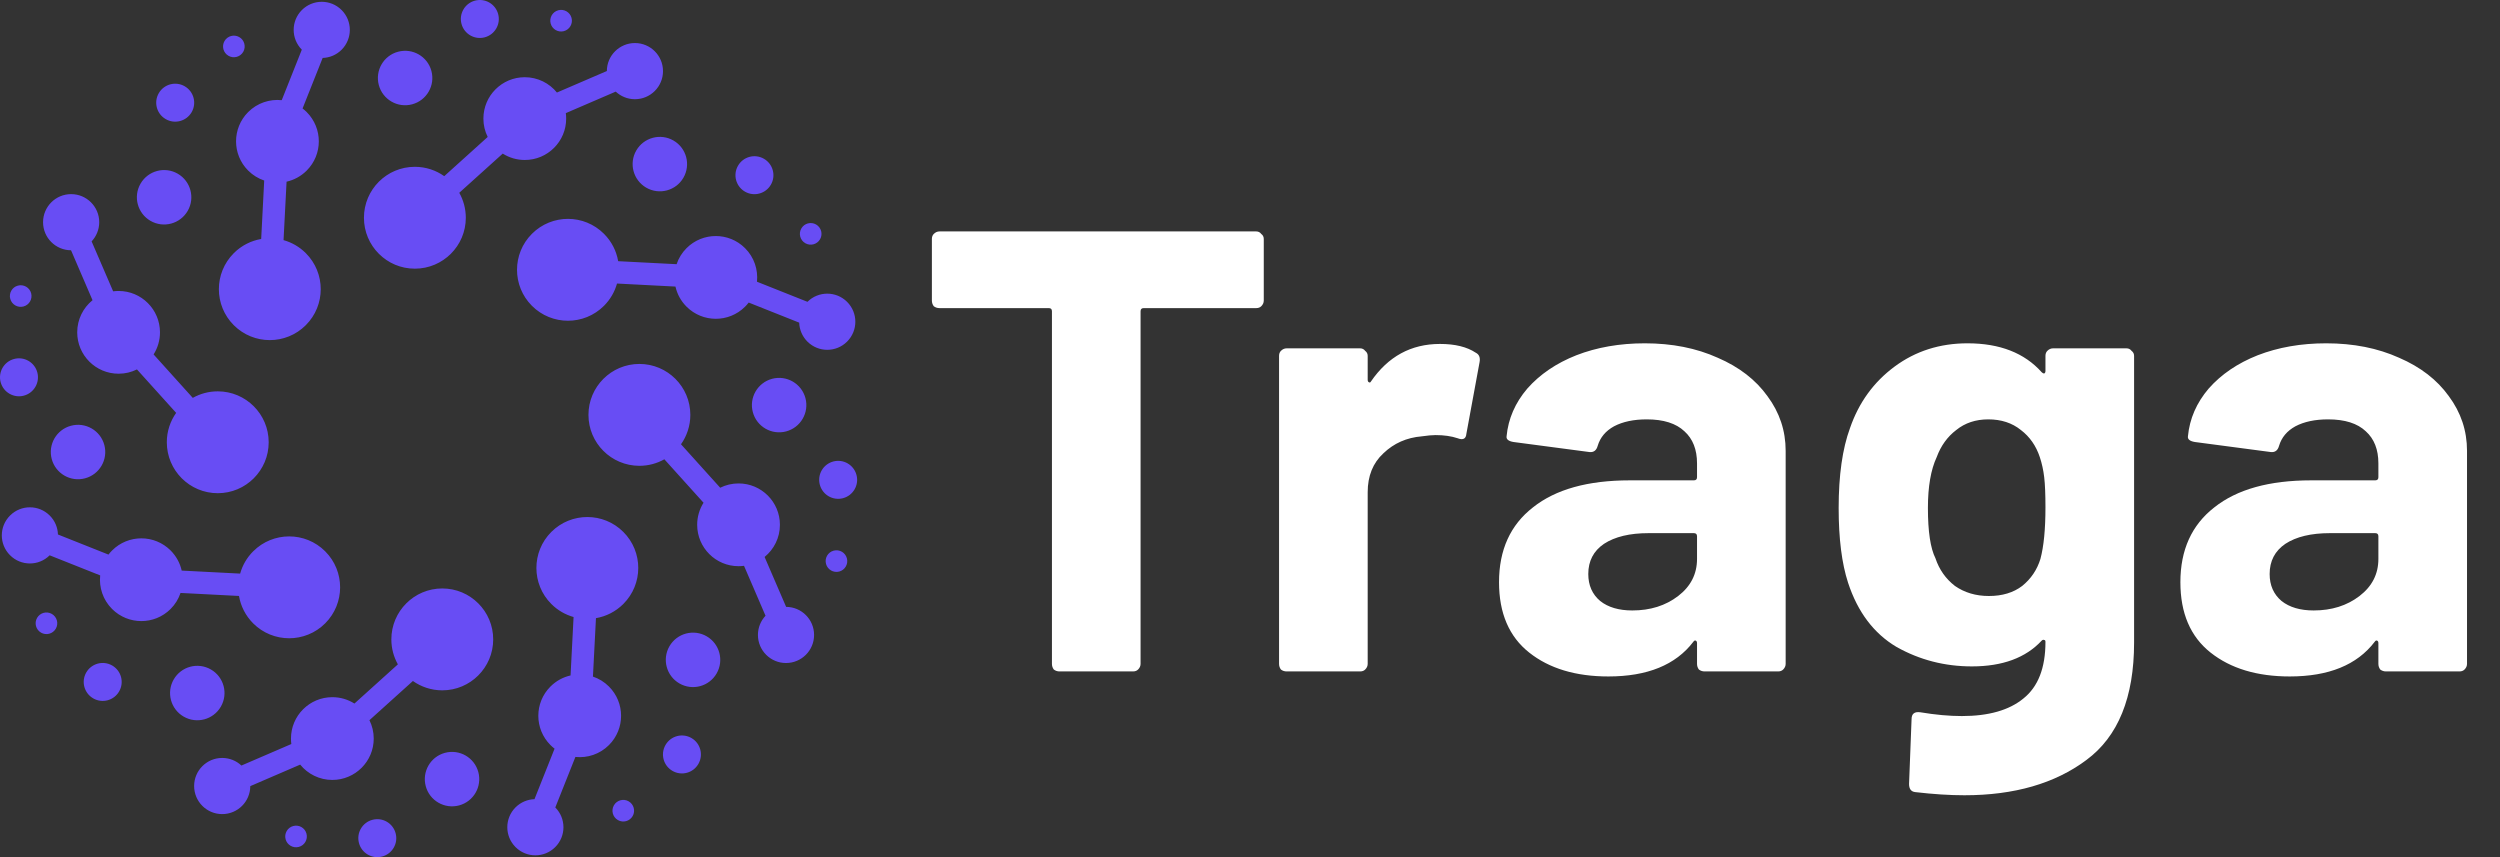
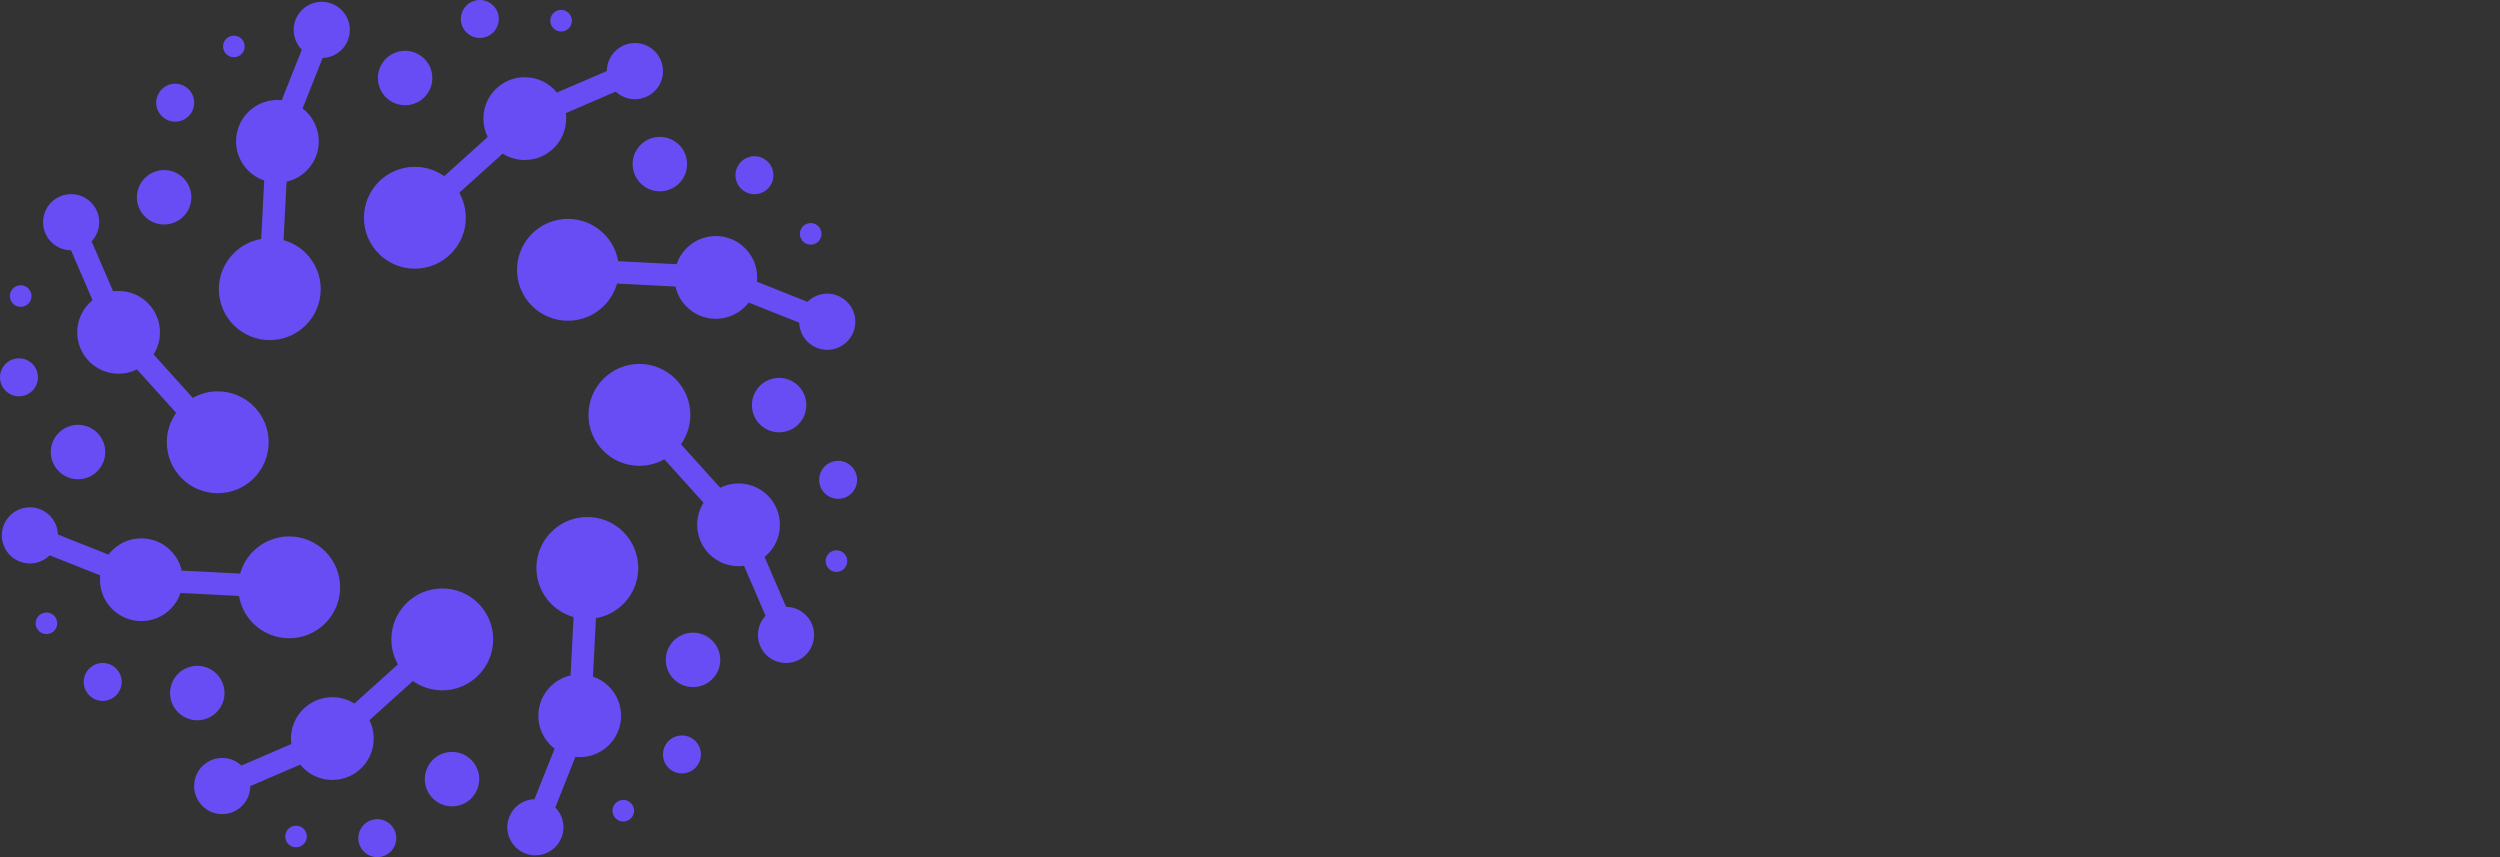
<svg xmlns="http://www.w3.org/2000/svg" width="175" height="60" viewBox="0 0 175 60" fill="none">
  <rect x="0" y="0" width="175" height="60" fill="#333333" stroke="none" />
  <path fill-rule="evenodd" clip-rule="evenodd" d="M16.366 22.764C17.758 24.156 20.016 24.156 21.407 22.762C22.799 21.371 22.8 19.114 21.407 17.721C20.958 17.272 20.419 16.968 19.848 16.809L20.06 12.718C20.576 12.602 21.066 12.342 21.468 11.941C22.6 10.81 22.6 8.977 21.468 7.845C21.376 7.753 21.28 7.67 21.18 7.593L22.586 4.056C23.067 4.041 23.544 3.85 23.912 3.483C24.679 2.713 24.68 1.47 23.912 0.702C23.145 -0.066 21.9 -0.065 21.132 0.702C20.367 1.468 20.366 2.708 21.127 3.477L19.722 7.012C18.884 6.925 18.014 7.203 17.372 7.844C16.241 8.976 16.241 10.81 17.372 11.94C17.699 12.267 18.084 12.499 18.494 12.637L18.283 16.728C17.581 16.849 16.908 17.18 16.366 17.721C14.973 19.114 14.973 21.372 16.366 22.764ZM15.715 2.873C15.925 2.511 16.387 2.387 16.749 2.596C17.111 2.804 17.235 3.267 17.026 3.629C16.817 3.991 16.354 4.115 15.993 3.906C15.63 3.697 15.506 3.235 15.715 2.873ZM11.114 6.524C11.48 5.888 12.293 5.671 12.928 6.038C13.564 6.405 13.782 7.217 13.415 7.853C13.048 8.488 12.235 8.706 11.6 8.338C10.964 7.972 10.746 7.16 11.114 6.524ZM0.718 20.919C0.609 20.516 0.849 20.1 1.253 19.993C1.657 19.885 2.071 20.124 2.18 20.527C2.288 20.931 2.048 21.346 1.645 21.454C1.241 21.562 0.826 21.323 0.718 20.919ZM0.046 26.755C-0.144 26.046 0.276 25.318 0.985 25.128C1.694 24.938 2.422 25.359 2.612 26.067C2.802 26.776 2.382 27.504 1.673 27.695C0.964 27.885 0.236 27.464 0.046 26.755ZM2.873 44.285C2.511 44.076 2.387 43.614 2.596 43.252C2.805 42.89 3.267 42.765 3.63 42.975C3.992 43.184 4.116 43.646 3.907 44.008C3.698 44.37 3.235 44.494 2.873 44.285ZM6.525 48.886C5.889 48.52 5.671 47.707 6.038 47.072C6.405 46.437 7.217 46.219 7.853 46.585C8.489 46.952 8.707 47.765 8.339 48.4C7.973 49.036 7.16 49.254 6.525 48.886ZM20.919 59.283C20.516 59.392 20.101 59.152 19.992 58.748C19.884 58.344 20.124 57.929 20.528 57.821C20.932 57.713 21.347 57.953 21.454 58.356C21.562 58.76 21.323 59.175 20.919 59.283ZM26.755 59.955C26.046 60.144 25.318 59.724 25.128 59.015C24.938 58.306 25.358 57.578 26.067 57.388C26.776 57.198 27.504 57.618 27.694 58.328C27.885 59.037 27.464 59.765 26.755 59.955ZM44.285 57.127C44.075 57.49 43.613 57.614 43.251 57.404C42.889 57.196 42.765 56.733 42.974 56.371C43.183 56.009 43.646 55.885 44.008 56.094C44.37 56.303 44.494 56.765 44.285 57.127ZM48.886 53.476C48.52 54.112 47.708 54.329 47.072 53.962C46.436 53.595 46.218 52.783 46.586 52.147C46.953 51.511 47.765 51.294 48.401 51.662C49.035 52.028 49.253 52.84 48.886 53.476ZM59.282 39.081C59.391 39.484 59.151 39.9 58.747 40.008C58.344 40.115 57.929 39.876 57.821 39.472C57.712 39.069 57.952 38.654 58.356 38.546C58.76 38.438 59.174 38.677 59.282 39.081ZM59.954 33.245C60.144 33.954 59.724 34.682 59.015 34.872C58.306 35.062 57.578 34.642 57.388 33.932C57.198 33.223 57.618 32.495 58.328 32.305C59.036 32.115 59.764 32.536 59.954 33.245ZM57.127 15.715C57.489 15.924 57.613 16.387 57.404 16.748C57.195 17.11 56.733 17.235 56.371 17.025C56.008 16.816 55.884 16.354 56.094 15.991C56.302 15.63 56.765 15.506 57.127 15.715ZM53.475 11.114C54.111 11.48 54.329 12.293 53.962 12.928C53.595 13.564 52.783 13.782 52.147 13.415C51.511 13.048 51.293 12.235 51.661 11.6C52.027 10.964 52.839 10.746 53.475 11.114ZM39.081 0.718C39.484 0.61 39.899 0.849 40.008 1.253C40.116 1.656 39.876 2.071 39.472 2.18C39.069 2.288 38.653 2.048 38.546 1.644C38.438 1.241 38.677 0.825 39.081 0.718ZM33.245 0.045C33.954 -0.144 34.682 0.276 34.871 0.985C35.062 1.694 34.641 2.422 33.932 2.612C33.223 2.802 32.495 2.382 32.305 1.673C32.115 0.963 32.536 0.235 33.245 0.045ZM27.865 3.621C28.881 3.349 29.927 3.951 30.199 4.968C30.471 5.985 29.868 7.03 28.851 7.302C27.835 7.575 26.789 6.971 26.517 5.954C26.245 4.937 26.848 3.893 27.865 3.621ZM9.837 12.857C10.364 11.945 11.529 11.633 12.441 12.159C13.352 12.685 13.665 13.85 13.139 14.762C12.612 15.673 11.446 15.986 10.535 15.46C9.623 14.934 9.311 13.768 9.837 12.857ZM3.621 32.135C3.349 31.119 3.951 30.074 4.969 29.802C5.985 29.529 7.03 30.132 7.303 31.149C7.575 32.165 6.971 33.21 5.955 33.482C4.938 33.755 3.894 33.151 3.621 32.135ZM12.857 50.163C11.945 49.637 11.633 48.471 12.16 47.56C12.686 46.649 13.851 46.336 14.763 46.863C15.675 47.389 15.987 48.554 15.46 49.466C14.933 50.377 13.768 50.69 12.857 50.163ZM32.136 56.379C31.12 56.651 30.074 56.049 29.802 55.032C29.53 54.016 30.133 52.97 31.149 52.698C32.166 52.426 33.211 53.03 33.483 54.045C33.755 55.062 33.152 56.107 32.136 56.379ZM50.163 47.144C49.636 48.055 48.471 48.367 47.559 47.841C46.647 47.315 46.335 46.149 46.861 45.237C47.388 44.326 48.553 44.014 49.465 44.54C50.377 45.066 50.689 46.232 50.163 47.144ZM56.38 27.865C56.652 28.881 56.049 29.926 55.031 30.198C54.015 30.47 52.97 29.867 52.698 28.851C52.426 27.834 53.029 26.79 54.045 26.517C55.062 26.245 56.107 26.849 56.38 27.865ZM47.143 9.837C48.054 10.363 48.367 11.528 47.84 12.44C47.315 13.351 46.15 13.663 45.237 13.137C44.325 12.61 44.013 11.445 44.539 10.534C45.066 9.623 46.232 9.311 47.143 9.837ZM15.243 34.524C17.213 34.525 18.808 32.928 18.808 30.96C18.808 28.99 17.212 27.394 15.243 27.394C14.608 27.394 14.012 27.56 13.495 27.852L10.752 24.81C11.035 24.362 11.198 23.832 11.199 23.264C11.198 21.665 9.902 20.368 8.302 20.368C8.172 20.368 8.045 20.377 7.92 20.393L6.413 16.898C6.743 16.547 6.945 16.074 6.946 15.554C6.945 14.468 6.065 13.589 4.979 13.589C3.894 13.588 3.014 14.469 3.014 15.554C3.014 16.637 3.889 17.515 4.972 17.519L6.477 21.014C5.823 21.545 5.405 22.355 5.405 23.264C5.405 24.864 6.701 26.16 8.301 26.16C8.763 26.16 9.199 26.052 9.587 25.859L12.331 28.901C11.919 29.482 11.677 30.192 11.677 30.958C11.677 32.928 13.274 34.524 15.243 34.524ZM22.764 43.634C24.156 42.242 24.157 39.985 22.764 38.593C21.372 37.2 19.114 37.2 17.722 38.593C17.273 39.041 16.969 39.581 16.81 40.152L12.719 39.941C12.603 39.424 12.343 38.934 11.942 38.532C10.811 37.401 8.977 37.402 7.847 38.532C7.754 38.624 7.67 38.721 7.593 38.821L4.056 37.414C4.041 36.931 3.85 36.455 3.482 36.088C2.713 35.32 1.471 35.32 0.703 36.088C-0.066 36.855 -0.065 38.1 0.703 38.866C1.469 39.633 2.709 39.635 3.476 38.872L7.013 40.278C6.926 41.117 7.203 41.986 7.845 42.628C8.977 43.758 10.811 43.76 11.942 42.628C12.269 42.302 12.5 41.916 12.637 41.506L16.729 41.717C16.849 42.419 17.18 43.092 17.721 43.635C19.115 45.027 21.372 45.026 22.764 43.634ZM34.524 44.757C34.525 42.788 32.928 41.192 30.96 41.192C28.991 41.191 27.395 42.788 27.395 44.757C27.395 45.392 27.561 45.988 27.851 46.505L24.81 49.248C24.362 48.966 23.833 48.802 23.264 48.802C21.665 48.802 20.368 50.099 20.368 51.699C20.368 51.829 20.377 51.957 20.393 52.082L16.899 53.588C16.548 53.258 16.074 53.057 15.554 53.056C14.469 53.057 13.589 53.937 13.589 55.021C13.589 56.107 14.469 56.987 15.554 56.987C16.638 56.987 17.515 56.112 17.52 55.029L21.013 53.523C21.545 54.177 22.356 54.596 23.264 54.596C24.865 54.595 26.161 53.298 26.161 51.7C26.161 51.238 26.053 50.801 25.86 50.414L28.903 47.67C29.483 48.081 30.194 48.323 30.96 48.324C32.929 48.323 34.524 46.727 34.524 44.757ZM43.634 37.236C42.242 35.844 39.985 35.844 38.592 37.236C37.2 38.629 37.2 40.886 38.592 42.278C39.041 42.727 39.58 43.031 40.15 43.191L39.939 47.281C39.423 47.397 38.933 47.657 38.531 48.059C37.4 49.188 37.4 51.023 38.532 52.154C38.623 52.246 38.72 52.33 38.82 52.407L37.414 55.942C36.932 55.958 36.455 56.15 36.087 56.516C35.32 57.285 35.32 58.529 36.087 59.296C36.855 60.065 38.099 60.065 38.866 59.297C39.632 58.531 39.634 57.291 38.871 56.523L40.278 52.986C41.116 53.073 41.985 52.797 42.627 52.154C43.759 51.022 43.759 49.188 42.627 48.058C42.301 47.731 41.915 47.5 41.506 47.362L41.717 43.271C42.419 43.151 43.092 42.819 43.633 42.278C45.027 40.885 45.027 38.628 43.634 37.236ZM44.757 25.476C42.789 25.476 41.192 27.072 41.192 29.041C41.192 31.01 42.788 32.607 44.758 32.607C45.393 32.607 45.99 32.44 46.505 32.15L49.248 35.192C48.965 35.638 48.802 36.169 48.802 36.736C48.802 38.336 50.099 39.633 51.698 39.633C51.828 39.633 51.956 39.624 52.081 39.607L53.587 43.102C53.257 43.453 53.056 43.927 53.055 44.446C53.056 45.531 53.936 46.411 55.02 46.411C56.108 46.411 56.987 45.531 56.986 44.446C56.986 43.362 56.111 42.486 55.029 42.481L53.522 38.987C54.176 38.456 54.595 37.645 54.594 36.736C54.595 35.137 53.299 33.84 51.699 33.84C51.237 33.84 50.801 33.948 50.414 34.141L47.67 31.099C48.081 30.518 48.323 29.808 48.324 29.042C48.323 27.072 46.727 25.476 44.757 25.476ZM37.236 16.366C35.844 17.758 35.843 20.016 37.236 21.408C38.628 22.8 40.886 22.8 42.279 21.407C42.727 20.958 43.032 20.419 43.191 19.848L47.282 20.06C47.398 20.576 47.657 21.066 48.059 21.468C49.19 22.598 51.024 22.598 52.155 21.468C52.247 21.376 52.331 21.279 52.408 21.179L55.944 22.585C55.959 23.067 56.152 23.544 56.518 23.911C57.286 24.679 58.53 24.679 59.297 23.912C60.066 23.144 60.066 21.899 59.297 21.131C58.531 20.366 57.291 20.364 56.523 21.127L52.988 19.721C53.074 18.883 52.797 18.013 52.154 17.372C51.023 16.24 49.189 16.24 48.058 17.371C47.731 17.698 47.5 18.083 47.362 18.494L43.272 18.283C43.152 17.581 42.82 16.908 42.278 16.366C40.885 14.973 38.629 14.973 37.236 16.366ZM25.476 15.243C25.476 17.212 27.072 18.809 29.04 18.807C31.01 18.807 32.606 17.212 32.607 15.243C32.606 14.607 32.44 14.012 32.149 13.495L35.191 10.752C35.638 11.035 36.168 11.198 36.736 11.199C38.335 11.199 39.633 9.902 39.632 8.302C39.633 8.171 39.623 8.044 39.607 7.919L43.101 6.413C43.453 6.743 43.925 6.944 44.445 6.945C45.531 6.944 46.41 6.065 46.41 4.98C46.411 3.893 45.53 3.013 44.446 3.013C43.362 3.015 42.484 3.889 42.48 4.972L38.985 6.477C38.454 5.824 37.643 5.405 36.734 5.405C35.135 5.405 33.838 6.701 33.838 8.301C33.837 8.763 33.946 9.199 34.139 9.587L31.097 12.331C30.516 11.919 29.806 11.677 29.039 11.677C27.071 11.677 25.476 13.273 25.476 15.243Z" fill="#684DF4" />
-   <path d="M87.936 16.2C88.083 16.2 88.2 16.259 88.288 16.376C88.405 16.464 88.464 16.581 88.464 16.728V21.04C88.464 21.187 88.405 21.319 88.288 21.436C88.2 21.524 88.083 21.568 87.936 21.568H80.06C79.913 21.568 79.84 21.641 79.84 21.788V46.472C79.84 46.619 79.781 46.751 79.664 46.868C79.576 46.956 79.459 47 79.312 47H74.164C74.017 47 73.885 46.956 73.768 46.868C73.68 46.751 73.636 46.619 73.636 46.472V21.788C73.636 21.641 73.563 21.568 73.416 21.568H65.76C65.613 21.568 65.481 21.524 65.364 21.436C65.276 21.319 65.232 21.187 65.232 21.04V16.728C65.232 16.581 65.276 16.464 65.364 16.376C65.481 16.259 65.613 16.2 65.76 16.2H87.936ZM100.798 24.076C101.854 24.076 102.69 24.281 103.306 24.692C103.541 24.809 103.629 25.029 103.57 25.352L102.646 30.368C102.617 30.72 102.411 30.823 102.03 30.676C101.59 30.529 101.077 30.456 100.49 30.456C100.255 30.456 99.933 30.485 99.522 30.544C98.466 30.632 97.571 31.028 96.838 31.732C96.105 32.407 95.738 33.316 95.738 34.46V46.472C95.738 46.619 95.679 46.751 95.562 46.868C95.474 46.956 95.357 47 95.21 47H90.062C89.915 47 89.783 46.956 89.666 46.868C89.578 46.751 89.534 46.619 89.534 46.472V24.912C89.534 24.765 89.578 24.648 89.666 24.56C89.783 24.443 89.915 24.384 90.062 24.384H95.21C95.357 24.384 95.474 24.443 95.562 24.56C95.679 24.648 95.738 24.765 95.738 24.912V26.584C95.738 26.672 95.767 26.731 95.826 26.76C95.885 26.789 95.929 26.775 95.958 26.716C97.161 24.956 98.774 24.076 100.798 24.076ZM115.14 24.032C117.047 24.032 118.748 24.369 120.244 25.044C121.74 25.689 122.899 26.584 123.72 27.728C124.571 28.872 124.996 30.148 124.996 31.556V46.472C124.996 46.619 124.937 46.751 124.82 46.868C124.732 46.956 124.615 47 124.468 47H119.32C119.173 47 119.041 46.956 118.924 46.868C118.836 46.751 118.792 46.619 118.792 46.472V45.02C118.792 44.932 118.763 44.873 118.704 44.844C118.645 44.815 118.587 44.844 118.528 44.932C117.296 46.545 115.316 47.352 112.588 47.352C110.3 47.352 108.452 46.795 107.044 45.68C105.636 44.565 104.932 42.923 104.932 40.752C104.932 38.493 105.724 36.748 107.308 35.516C108.892 34.255 111.151 33.624 114.084 33.624H118.572C118.719 33.624 118.792 33.551 118.792 33.404V32.436C118.792 31.468 118.499 30.72 117.912 30.192C117.325 29.635 116.445 29.356 115.272 29.356C114.363 29.356 113.6 29.517 112.984 29.84C112.397 30.163 112.016 30.617 111.84 31.204C111.752 31.527 111.561 31.673 111.268 31.644L105.944 30.94C105.592 30.881 105.431 30.749 105.46 30.544C105.577 29.312 106.061 28.197 106.912 27.2C107.792 26.203 108.936 25.425 110.344 24.868C111.781 24.311 113.38 24.032 115.14 24.032ZM114.26 42.732C115.521 42.732 116.592 42.395 117.472 41.72C118.352 41.045 118.792 40.18 118.792 39.124V37.54C118.792 37.393 118.719 37.32 118.572 37.32H115.404C114.084 37.32 113.043 37.569 112.28 38.068C111.547 38.567 111.18 39.271 111.18 40.18C111.18 40.972 111.459 41.603 112.016 42.072C112.573 42.512 113.321 42.732 114.26 42.732ZM143.182 24.912C143.182 24.765 143.226 24.648 143.314 24.56C143.431 24.443 143.563 24.384 143.71 24.384H148.858C149.005 24.384 149.122 24.443 149.21 24.56C149.327 24.648 149.386 24.765 149.386 24.912V44.976C149.386 48.819 148.271 51.561 146.042 53.204C143.842 54.847 140.997 55.668 137.506 55.668C136.479 55.668 135.335 55.595 134.074 55.448C133.781 55.419 133.634 55.228 133.634 54.876L133.81 50.344C133.81 49.963 134.015 49.801 134.426 49.86C135.482 50.036 136.45 50.124 137.33 50.124C139.207 50.124 140.645 49.713 141.642 48.892C142.669 48.071 143.182 46.751 143.182 44.932C143.182 44.844 143.153 44.8 143.094 44.8C143.035 44.771 142.977 44.785 142.918 44.844C141.803 46.047 140.175 46.648 138.034 46.648C136.127 46.648 134.367 46.193 132.754 45.284C131.17 44.345 130.041 42.849 129.366 40.796C128.926 39.447 128.706 37.701 128.706 35.56C128.706 33.272 128.97 31.409 129.498 29.972C130.114 28.183 131.155 26.745 132.622 25.66C134.089 24.575 135.79 24.032 137.726 24.032C139.985 24.032 141.715 24.707 142.918 26.056C142.977 26.115 143.035 26.144 143.094 26.144C143.153 26.115 143.182 26.056 143.182 25.968V24.912ZM142.83 39.124C143.065 38.244 143.182 37.041 143.182 35.516C143.182 34.607 143.153 33.903 143.094 33.404C143.035 32.905 142.933 32.436 142.786 31.996C142.522 31.204 142.082 30.573 141.466 30.104C140.85 29.605 140.087 29.356 139.178 29.356C138.298 29.356 137.55 29.605 136.934 30.104C136.318 30.573 135.863 31.204 135.57 31.996C135.159 32.876 134.954 34.064 134.954 35.56C134.954 37.203 135.13 38.376 135.482 39.08C135.746 39.872 136.201 40.517 136.846 41.016C137.521 41.485 138.313 41.72 139.222 41.72C140.161 41.72 140.938 41.485 141.554 41.016C142.17 40.517 142.595 39.887 142.83 39.124ZM162.835 24.032C164.742 24.032 166.443 24.369 167.939 25.044C169.435 25.689 170.594 26.584 171.415 27.728C172.266 28.872 172.691 30.148 172.691 31.556V46.472C172.691 46.619 172.633 46.751 172.515 46.868C172.427 46.956 172.31 47 172.163 47H167.015C166.869 47 166.737 46.956 166.619 46.868C166.531 46.751 166.487 46.619 166.487 46.472V45.02C166.487 44.932 166.458 44.873 166.399 44.844C166.341 44.815 166.282 44.844 166.223 44.932C164.991 46.545 163.011 47.352 160.283 47.352C157.995 47.352 156.147 46.795 154.739 45.68C153.331 44.565 152.627 42.923 152.627 40.752C152.627 38.493 153.419 36.748 155.003 35.516C156.587 34.255 158.846 33.624 161.779 33.624H166.267C166.414 33.624 166.487 33.551 166.487 33.404V32.436C166.487 31.468 166.194 30.72 165.607 30.192C165.021 29.635 164.141 29.356 162.967 29.356C162.058 29.356 161.295 29.517 160.679 29.84C160.093 30.163 159.711 30.617 159.535 31.204C159.447 31.527 159.257 31.673 158.963 31.644L153.639 30.94C153.287 30.881 153.126 30.749 153.155 30.544C153.273 29.312 153.757 28.197 154.607 27.2C155.487 26.203 156.631 25.425 158.039 24.868C159.477 24.311 161.075 24.032 162.835 24.032ZM161.955 42.732C163.217 42.732 164.287 42.395 165.167 41.72C166.047 41.045 166.487 40.18 166.487 39.124V37.54C166.487 37.393 166.414 37.32 166.267 37.32H163.099C161.779 37.32 160.738 37.569 159.975 38.068C159.242 38.567 158.875 39.271 158.875 40.18C158.875 40.972 159.154 41.603 159.711 42.072C160.269 42.512 161.017 42.732 161.955 42.732Z" fill="white" />
</svg>